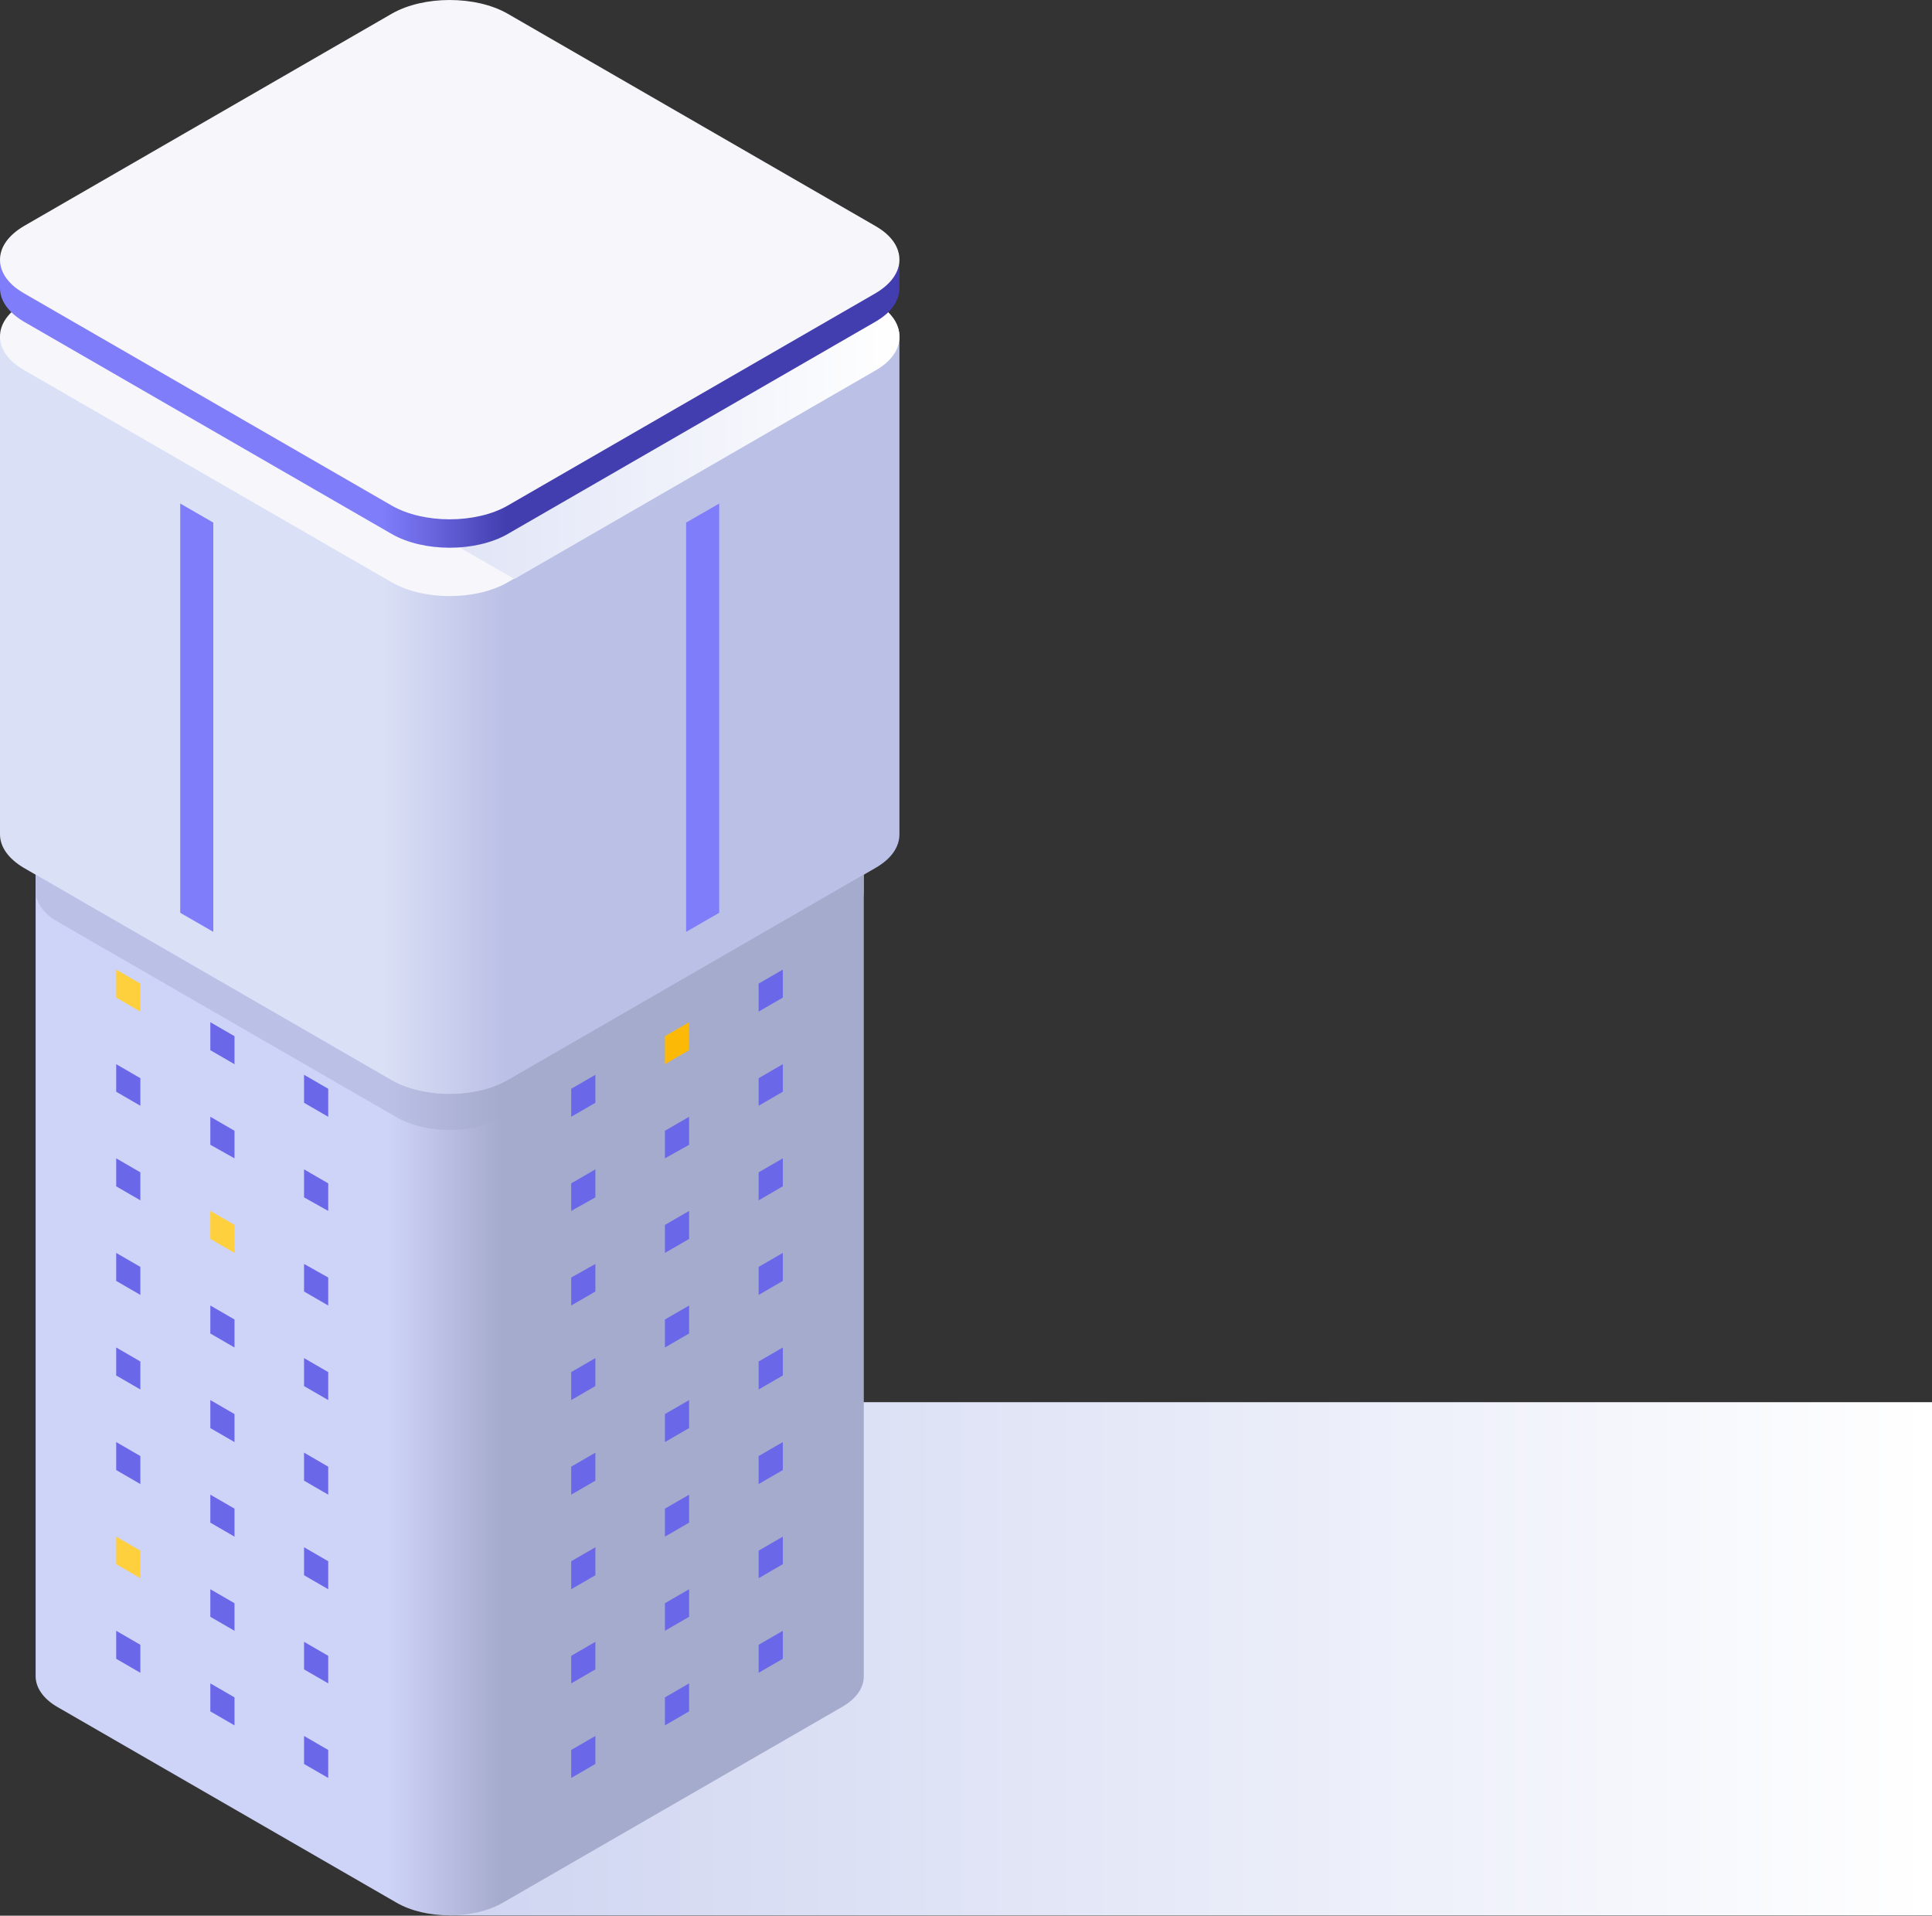
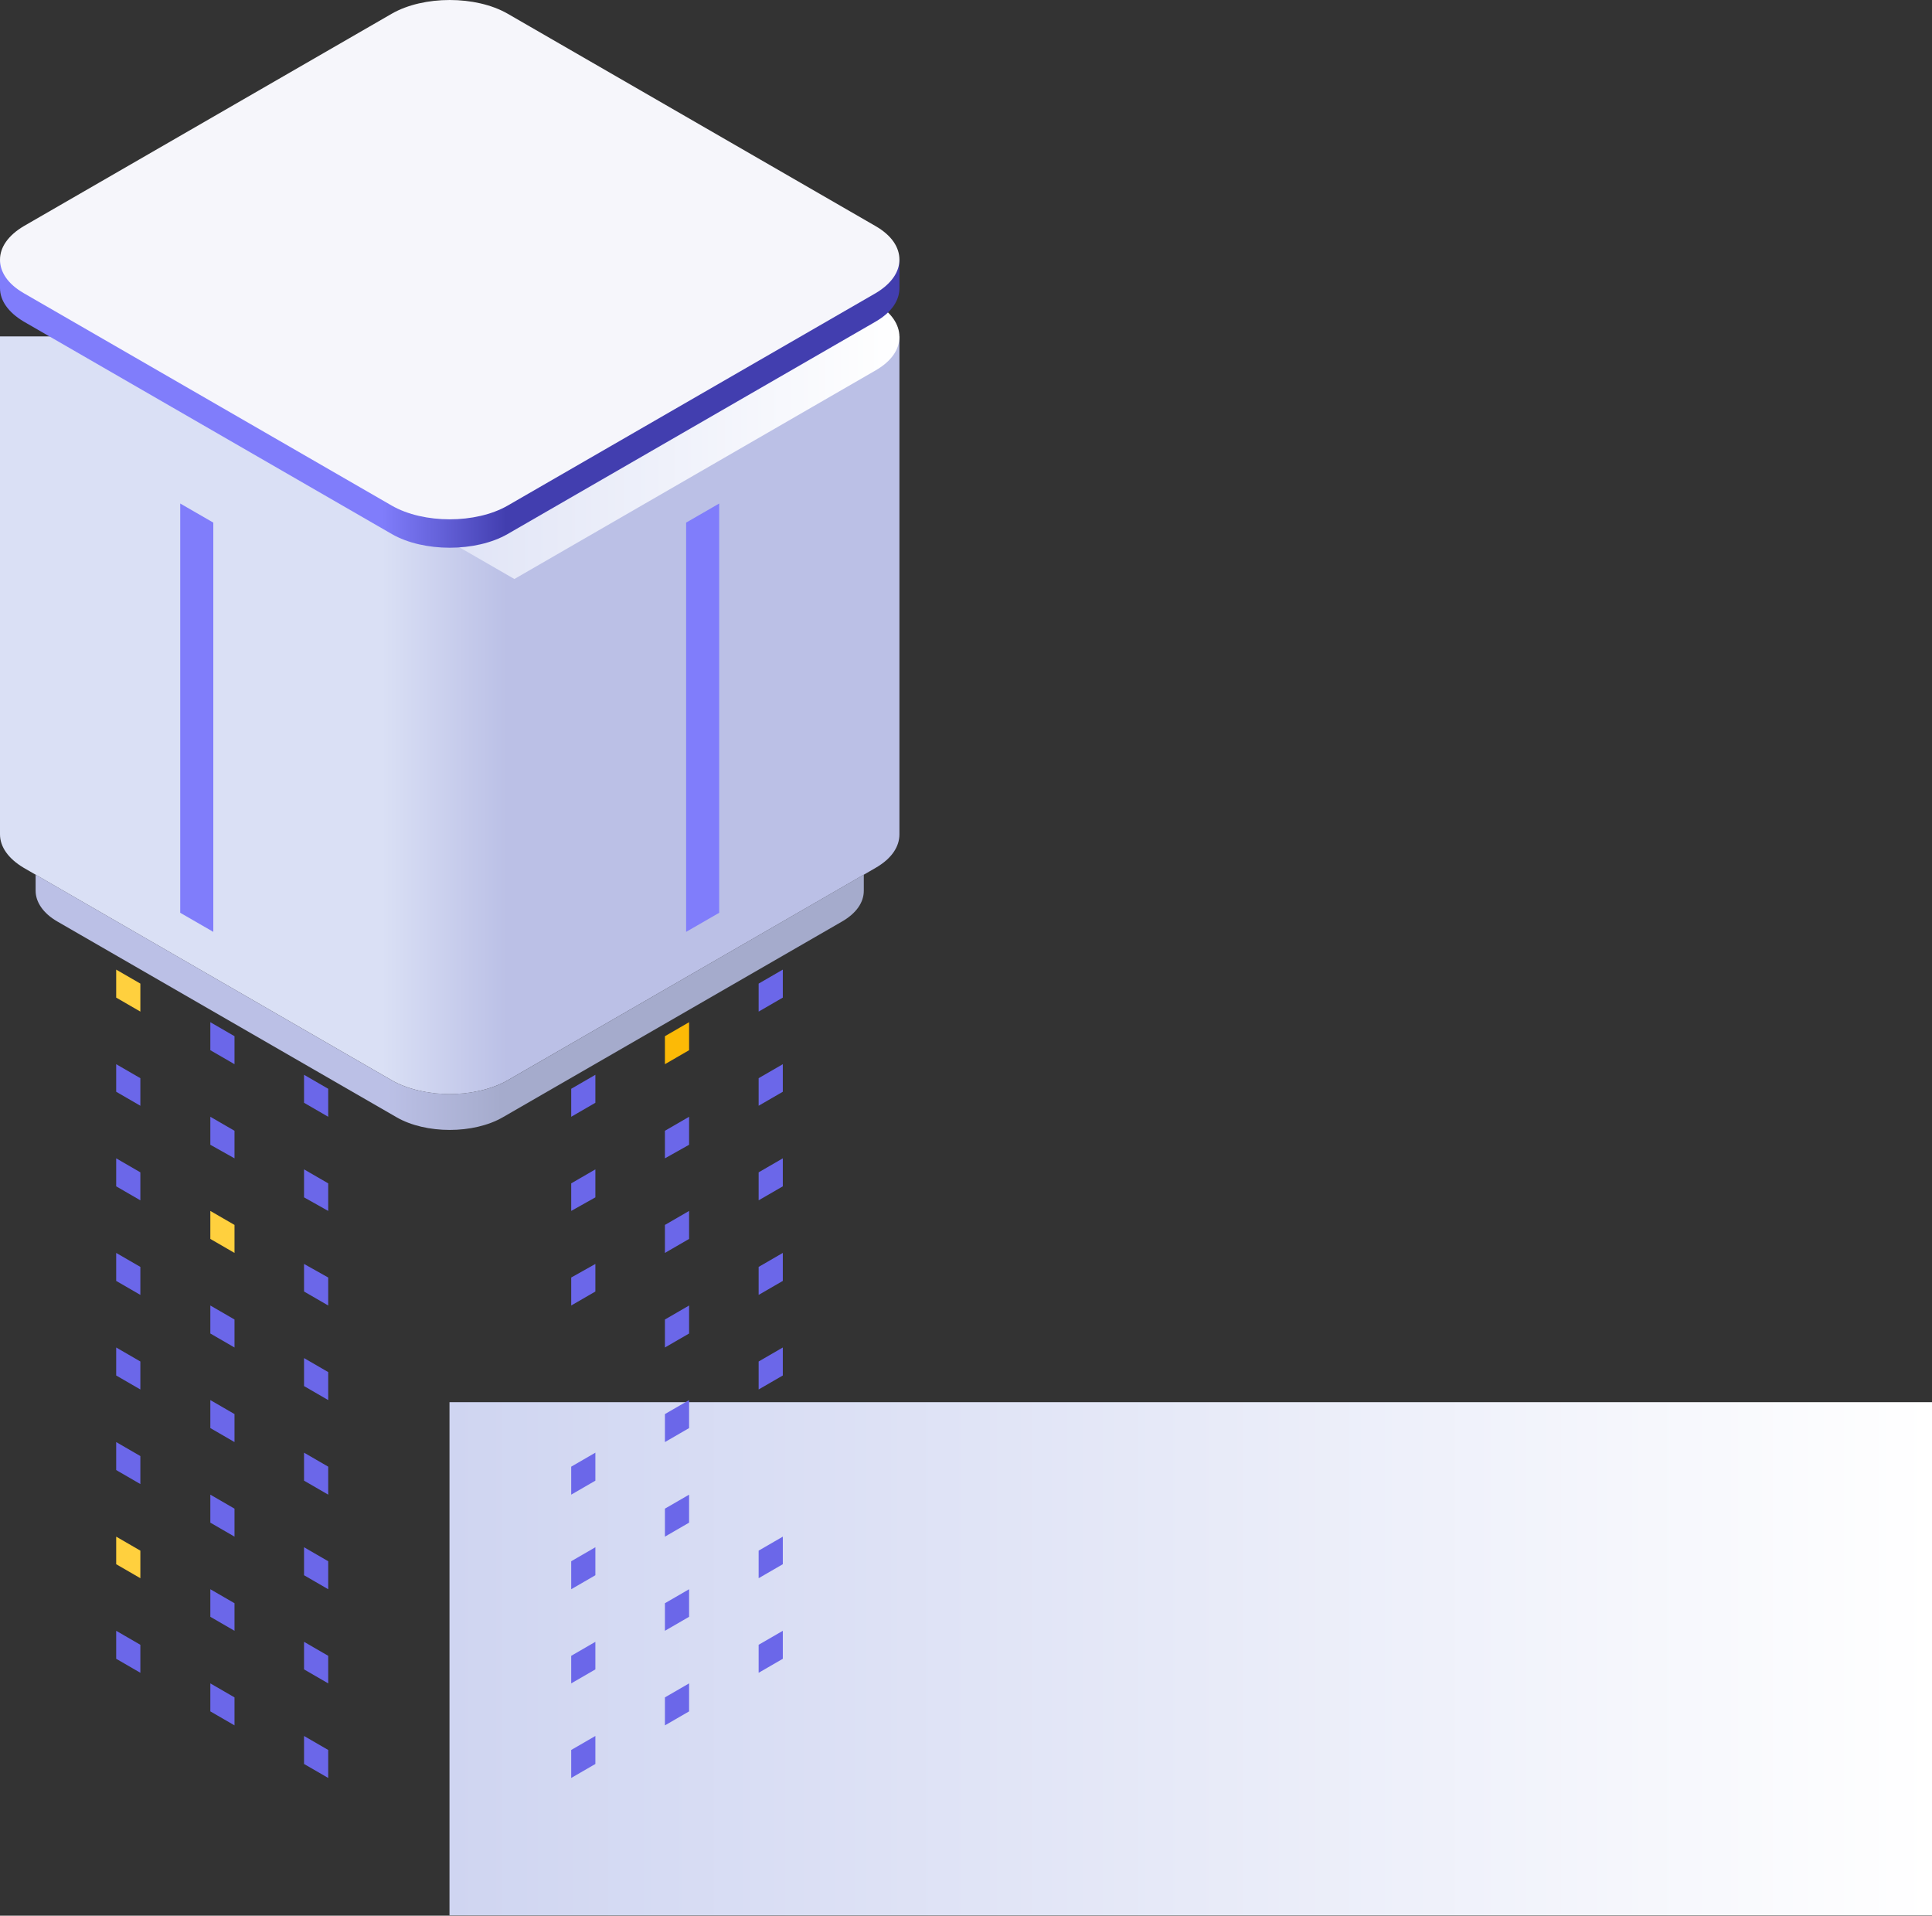
<svg xmlns="http://www.w3.org/2000/svg" width="1052" height="1043" viewBox="0 0 1052 1043" fill="none">
  <rect x="0" y="0" width="1052" height="1043" fill="#333333" stroke="none" />
  <g style="mix-blend-mode:multiply">
    <path d="M1052 763.427H244.758V1042.82H1052V763.427Z" fill="url(#paint0_linear)" />
  </g>
-   <path d="M19.395 465.331V912.592C19.395 918.596 23.32 924.83 31.402 929.448L215.894 1035.9C231.827 1045.13 257.919 1045.13 273.851 1035.9L458.343 929.448C466.425 924.83 470.351 918.827 470.351 912.592V465.331H19.395Z" fill="url(#paint1_linear)" />
  <path d="M31.402 482.186C23.32 477.568 19.395 471.565 19.395 465.331C19.395 459.327 23.32 453.092 31.402 448.474L215.894 342.027C231.827 332.791 257.919 332.791 273.851 342.027L458.343 448.474C466.425 453.092 470.351 459.096 470.351 465.331C470.351 471.334 466.425 477.568 458.343 482.186L273.851 588.633C257.919 597.869 231.827 597.869 215.894 588.633L31.402 482.186Z" fill="url(#paint2_linear)" />
  <path d="M0 183.164V454.245C0 460.942 4.387 467.407 12.931 472.487L213.355 588.17C230.673 598.099 259.075 598.099 276.392 588.17L476.817 472.487C485.591 467.407 489.748 460.942 489.748 454.245V183.164H0Z" fill="url(#paint3_linear)" />
-   <path d="M12.931 201.406C4.156 196.326 0 189.861 0 183.165C0 176.469 4.387 170.003 12.931 164.923L213.355 49.241C230.673 39.312 259.075 39.312 276.392 49.241L476.817 164.923C485.591 170.003 489.748 176.469 489.748 183.165C489.748 189.861 485.361 196.326 476.817 201.406L276.392 317.089C259.075 327.018 230.673 327.018 213.355 317.089L12.931 201.406Z" fill="#F6F6FB" />
  <path d="M476.819 165.155L318.649 73.948L121.919 187.552C113.144 192.632 108.988 199.098 108.988 205.794C108.988 212.49 113.375 218.955 121.919 224.035L280.088 315.243L476.819 201.637C485.593 196.558 489.75 190.092 489.75 183.396C489.75 176.7 485.362 170.004 476.819 165.155Z" fill="url(#paint4_linear)" />
  <path d="M0 141.37V156.84C0 163.537 4.387 170.002 12.931 175.082L213.355 290.765C230.673 300.694 259.075 300.694 276.392 290.765L476.817 175.082C485.591 170.002 489.748 163.537 489.748 156.84V141.37H0Z" fill="url(#paint5_linear)" />
  <path d="M12.931 159.613C4.156 154.533 0 148.068 0 141.371C0 134.675 4.387 128.21 12.931 123.13L213.355 7.447C230.673 -2.482 259.075 -2.482 276.392 7.447L476.817 123.13C485.591 128.21 489.748 134.675 489.748 141.371C489.748 148.068 485.361 154.533 476.817 159.613L276.392 275.296C259.075 285.225 230.673 285.225 213.355 275.296L12.931 159.613Z" fill="#F6F6FB" />
  <path d="M116.145 507.354L98.135 496.963V274.141L116.145 284.532V507.354Z" fill="#807DFB" />
  <path d="M373.601 507.354L391.612 496.963V274.141L373.601 284.532V507.354Z" fill="#807DFB" />
  <path d="M63.267 527.905L76.428 535.524V550.764L63.267 543.144V527.905Z" fill="#FFD03E" />
  <path d="M114.53 556.537L127.691 564.156V579.395L114.53 571.776V556.537Z" fill="#6B67E9" />
  <path d="M165.556 585.169L178.718 592.788V608.028L165.556 600.408V585.169Z" fill="#6B67E9" />
  <path d="M63.267 579.396L76.428 587.016V602.024L63.267 594.404V579.396Z" fill="#6B67E9" />
  <path d="M114.53 608.028L127.691 615.648V630.657L114.53 623.268V608.028Z" fill="#6B67E9" />
  <path d="M165.556 636.66L178.718 644.28V659.289L165.556 651.9V636.66Z" fill="#6B67E9" />
  <path d="M63.267 630.656L76.428 638.276V653.516L63.267 645.896V630.656Z" fill="#6B67E9" />
  <path d="M114.53 659.29L127.691 666.91V682.149L114.53 674.53V659.29Z" fill="#FFD03E" />
  <path d="M165.556 688.153L178.718 695.541V710.781L165.556 703.161V688.153Z" fill="#6B67E9" />
  <path d="M63.267 682.149L76.428 689.769V705.009L63.267 697.389V682.149Z" fill="#6B67E9" />
  <path d="M114.53 710.781L127.691 718.401V733.641L114.53 726.021V710.781Z" fill="#6B67E9" />
  <path d="M165.556 739.413L178.718 747.033V762.273L165.556 754.653V739.413Z" fill="#6B67E9" />
  <path d="M63.267 733.64L76.428 741.26V756.5L63.267 748.88V733.64Z" fill="#6B67E9" />
  <path d="M114.53 762.272L127.691 769.892V785.132L114.53 777.512V762.272Z" fill="#6B67E9" />
  <path d="M165.556 790.904L178.718 798.524V813.763L165.556 806.144V790.904Z" fill="#6B67E9" />
  <path d="M63.267 785.131L76.428 792.751V807.991L63.267 800.371V785.131Z" fill="#6B67E9" />
  <path d="M114.53 813.765L127.691 821.385V836.625L114.53 829.005V813.765Z" fill="#6B67E9" />
  <path d="M165.556 842.395L178.718 850.015V865.255L165.556 857.635V842.395Z" fill="#6B67E9" />
  <path d="M63.267 836.624L76.428 844.244V859.253L63.267 851.633V836.624Z" fill="#FFD03E" />
  <path d="M114.53 865.256L127.691 872.876V887.884L114.53 880.265V865.256Z" fill="#6B67E9" />
  <path d="M165.556 893.888L178.718 901.508V916.517L165.556 908.897V893.888Z" fill="#6B67E9" />
  <path d="M63.267 887.885L76.428 895.504V910.744L63.267 903.124V887.885Z" fill="#6B67E9" />
  <path d="M114.53 916.517L127.691 924.137V939.376L114.53 931.757V916.517Z" fill="#6B67E9" />
  <path d="M165.556 945.149L178.718 952.769V968.008L165.556 960.388V945.149Z" fill="#6B67E9" />
  <path d="M426.253 527.905L413.091 535.524V550.764L426.253 543.144V527.905Z" fill="#6B67E9" />
  <path d="M375.221 556.537L362.06 564.156V579.395L375.221 571.776V556.537Z" fill="#FCBA06" />
  <path d="M324.191 585.169L311.03 592.788V608.028L324.191 600.408V585.169Z" fill="#6B67E9" />
  <path d="M426.253 579.396L413.091 587.016V602.024L426.253 594.404V579.396Z" fill="#6B67E9" />
  <path d="M375.221 608.028L362.06 615.648V630.657L375.221 623.268V608.028Z" fill="#6B67E9" />
  <path d="M324.191 636.66L311.03 644.28V659.289L324.191 651.9V636.66Z" fill="#6B67E9" />
  <path d="M426.253 630.656L413.091 638.276V653.516L426.253 645.896V630.656Z" fill="#6B67E9" />
  <path d="M375.221 659.29L362.06 666.91V682.149L375.221 674.53V659.29Z" fill="#6B67E9" />
  <path d="M324.191 688.153L311.03 695.541V710.781L324.191 703.161V688.153Z" fill="#6B67E9" />
  <path d="M426.253 682.149L413.091 689.769V705.009L426.253 697.389V682.149Z" fill="#6B67E9" />
  <path d="M375.221 710.781L362.06 718.401V733.641L375.221 726.021V710.781Z" fill="#6B67E9" />
-   <path d="M324.191 739.413L311.03 747.033V762.273L324.191 754.653V739.413Z" fill="#6B67E9" />
  <path d="M426.253 733.64L413.091 741.26V756.5L426.253 748.88V733.64Z" fill="#6B67E9" />
  <path d="M375.221 762.272L362.06 769.892V785.132L375.221 777.512V762.272Z" fill="#6B67E9" />
  <path d="M324.191 790.904L311.03 798.524V813.763L324.191 806.144V790.904Z" fill="#6B67E9" />
-   <path d="M426.253 785.131L413.091 792.751V807.991L426.253 800.371V785.131Z" fill="#6B67E9" />
  <path d="M375.221 813.765L362.06 821.385V836.625L375.221 829.005V813.765Z" fill="#6B67E9" />
  <path d="M324.191 842.395L311.03 850.015V865.255L324.191 857.635V842.395Z" fill="#6B67E9" />
  <path d="M426.253 836.624L413.091 844.244V859.253L426.253 851.633V836.624Z" fill="#6B67E9" />
  <path d="M375.221 865.256L362.06 872.876V887.884L375.221 880.265V865.256Z" fill="#6B67E9" />
  <path d="M324.191 893.888L311.03 901.508V916.517L324.191 908.897V893.888Z" fill="#6B67E9" />
  <path d="M426.253 887.885L413.091 895.504V910.744L426.253 903.124V887.885Z" fill="#6B67E9" />
  <path d="M375.221 916.517L362.06 924.137V939.376L375.221 931.757V916.517Z" fill="#6B67E9" />
  <path d="M324.191 945.149L311.03 952.769V968.008L324.191 960.388V945.149Z" fill="#6B67E9" />
  <path d="M276.391 588.171C259.073 598.1 230.672 598.1 213.354 588.171L19.395 476.183V484.957C19.395 490.961 23.32 497.195 31.402 501.813L215.894 608.26C231.827 617.496 257.919 617.496 273.851 608.26L458.343 501.813C466.425 497.195 470.351 491.192 470.351 484.957V476.183L276.391 588.171Z" fill="url(#paint6_linear)" />
  <defs>
    <linearGradient id="paint0_linear" x1="244.824" y1="903.249" x2="1051.96" y2="903.249" gradientUnits="userSpaceOnUse">
      <stop stop-color="#CFD5F1" />
      <stop offset="1" stop-color="white" />
    </linearGradient>
    <linearGradient id="paint1_linear" x1="19.374" y1="754.205" x2="470.272" y2="754.205" gradientUnits="userSpaceOnUse">
      <stop offset="0.425" stop-color="#CED3F8" />
      <stop offset="0.529" stop-color="#B0B5D8" />
      <stop offset="0.563" stop-color="#A5ABCC" />
    </linearGradient>
    <linearGradient id="paint2_linear" x1="19.374" y1="465.441" x2="470.272" y2="465.441" gradientUnits="userSpaceOnUse">
      <stop stop-color="white" />
      <stop offset="1" stop-color="#C7D3DD" />
    </linearGradient>
    <linearGradient id="paint3_linear" x1="-0.074" y1="389.413" x2="489.723" y2="389.413" gradientUnits="userSpaceOnUse">
      <stop offset="0.425" stop-color="#DAE0F5" />
      <stop offset="0.563" stop-color="#BBC0E6" />
    </linearGradient>
    <linearGradient id="paint4_linear" x1="108.847" y1="194.392" x2="489.725" y2="194.392" gradientUnits="userSpaceOnUse">
      <stop stop-color="#CFD5F1" />
      <stop offset="1" stop-color="white" />
    </linearGradient>
    <linearGradient id="paint5_linear" x1="-0.074" y1="219.774" x2="489.723" y2="219.774" gradientUnits="userSpaceOnUse">
      <stop offset="0.425" stop-color="#807DFB" />
      <stop offset="0.488" stop-color="#6562DA" />
      <stop offset="0.563" stop-color="#423EAF" />
    </linearGradient>
    <linearGradient id="paint6_linear" x1="19.374" y1="545.645" x2="470.272" y2="545.645" gradientUnits="userSpaceOnUse">
      <stop offset="0.425" stop-color="#BBC0E6" />
      <stop offset="0.563" stop-color="#A5ABCC" />
    </linearGradient>
  </defs>
</svg>